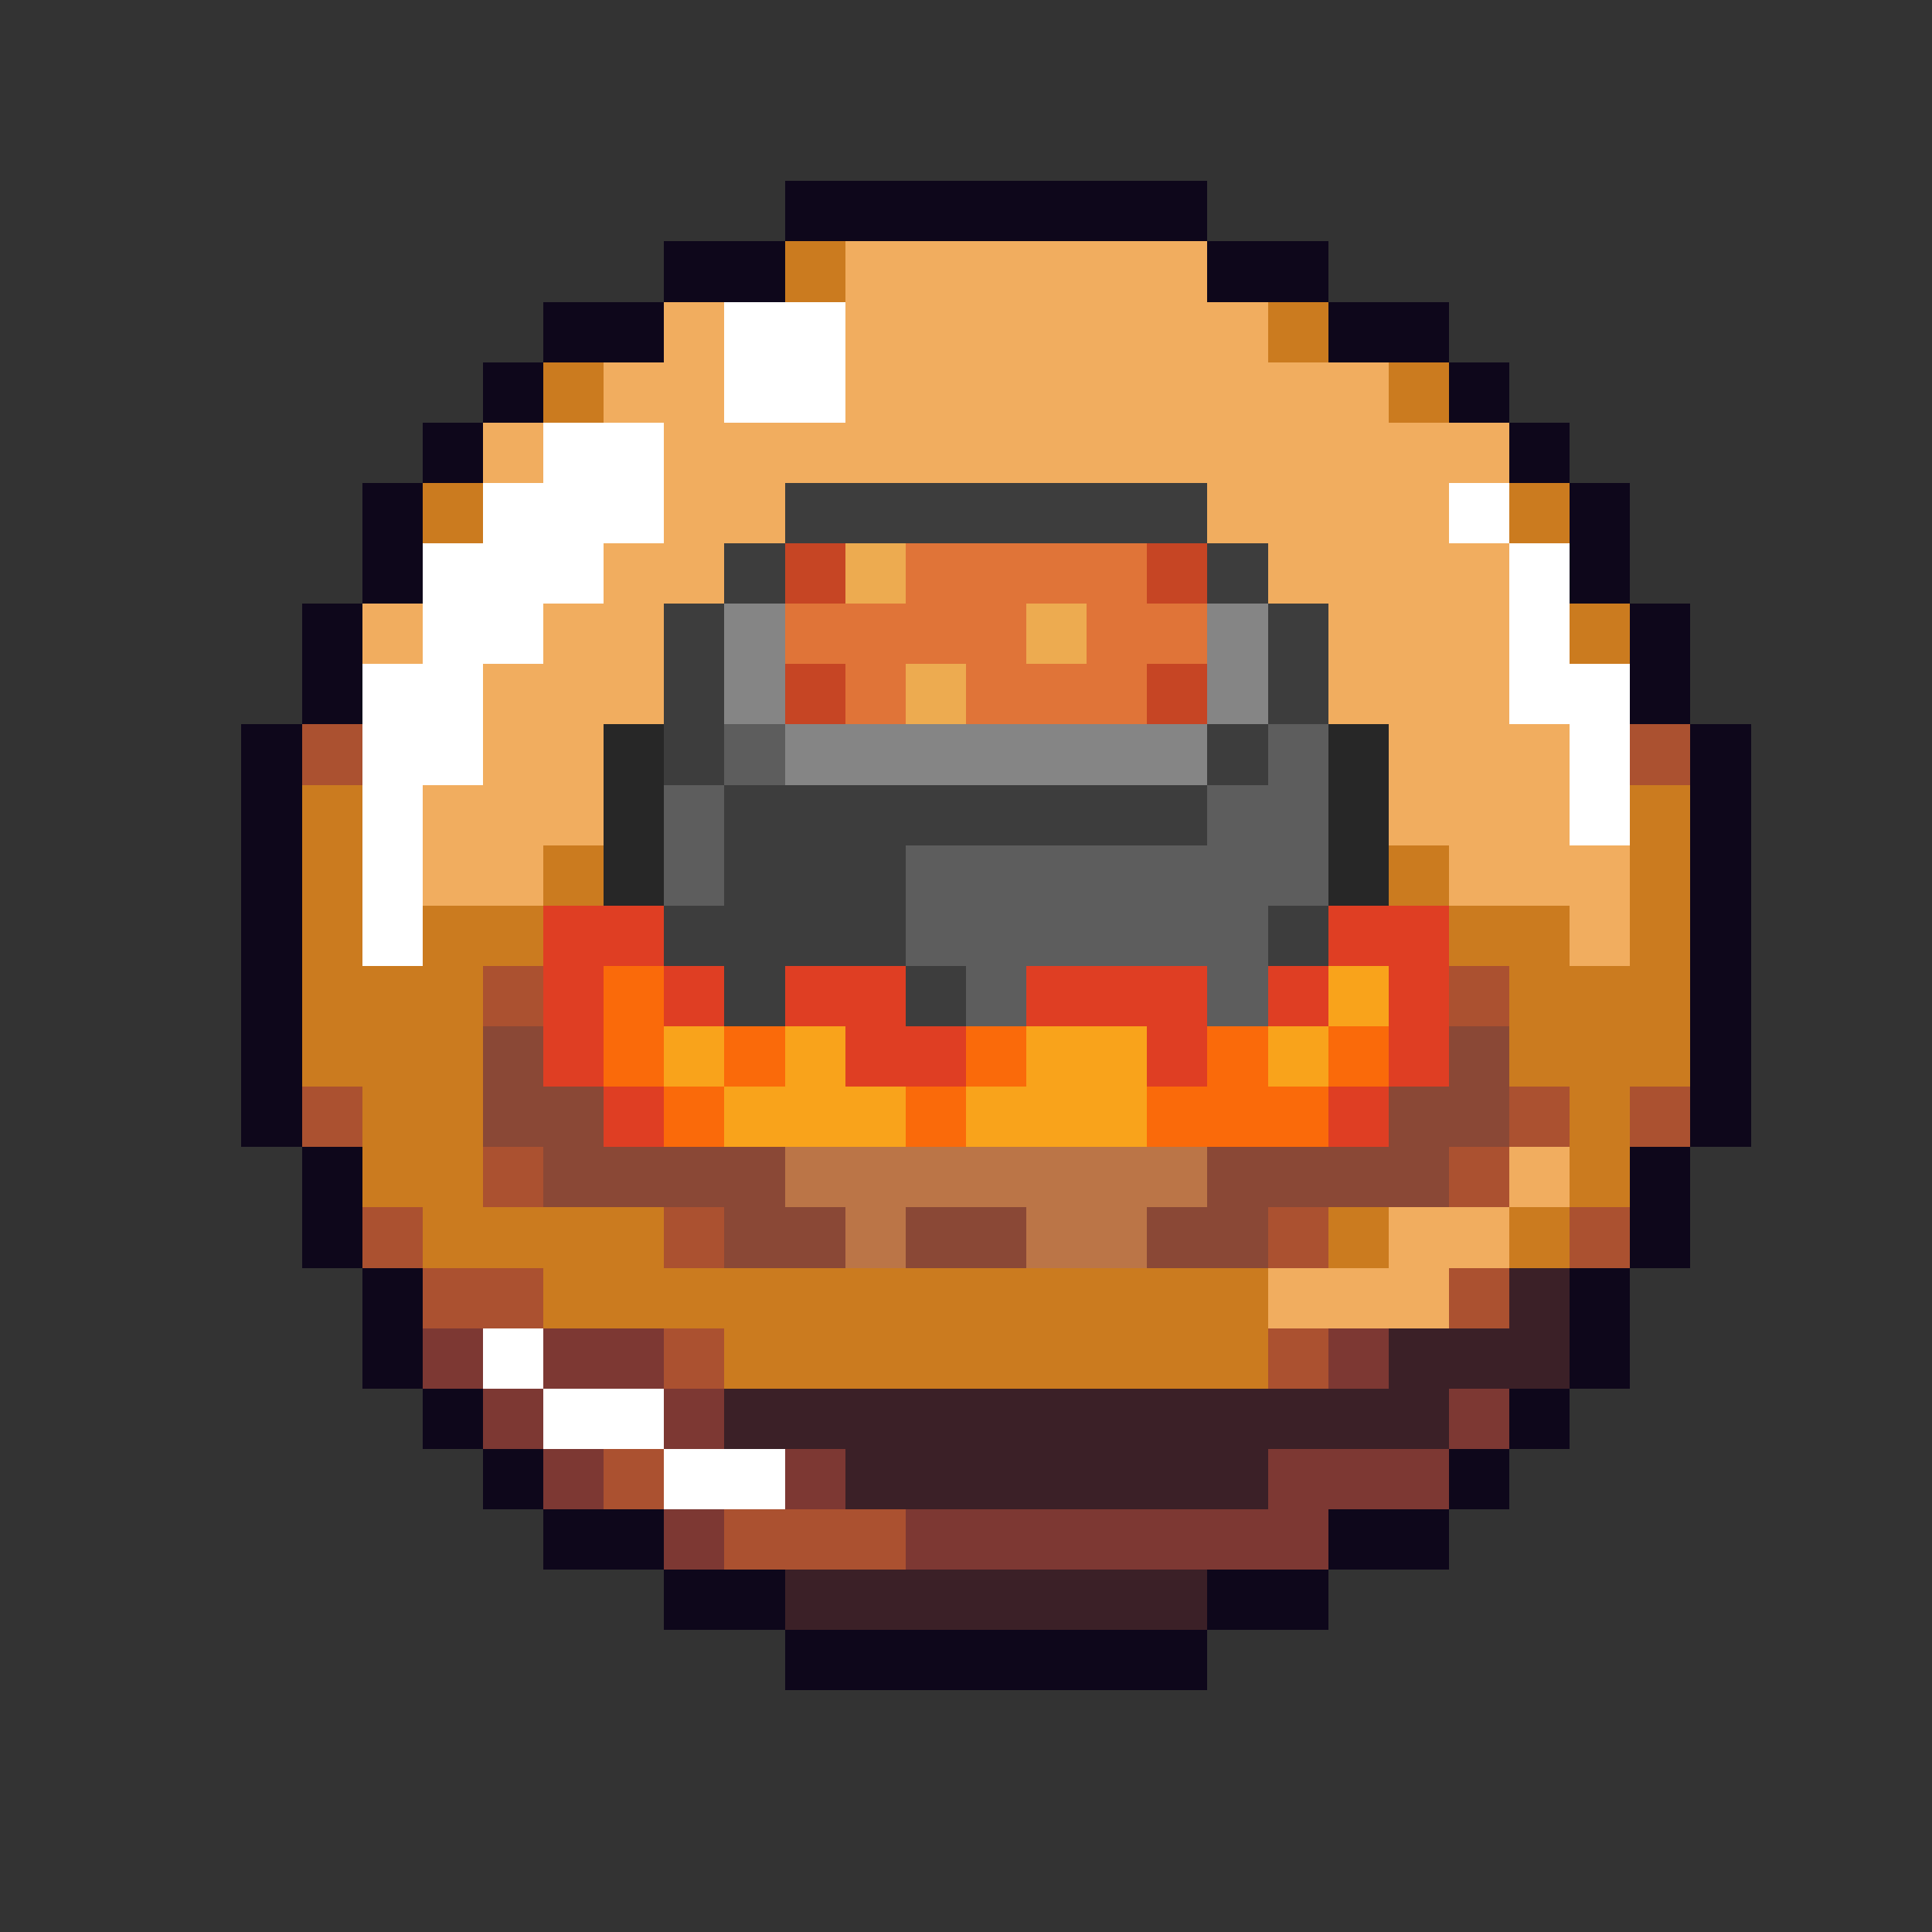
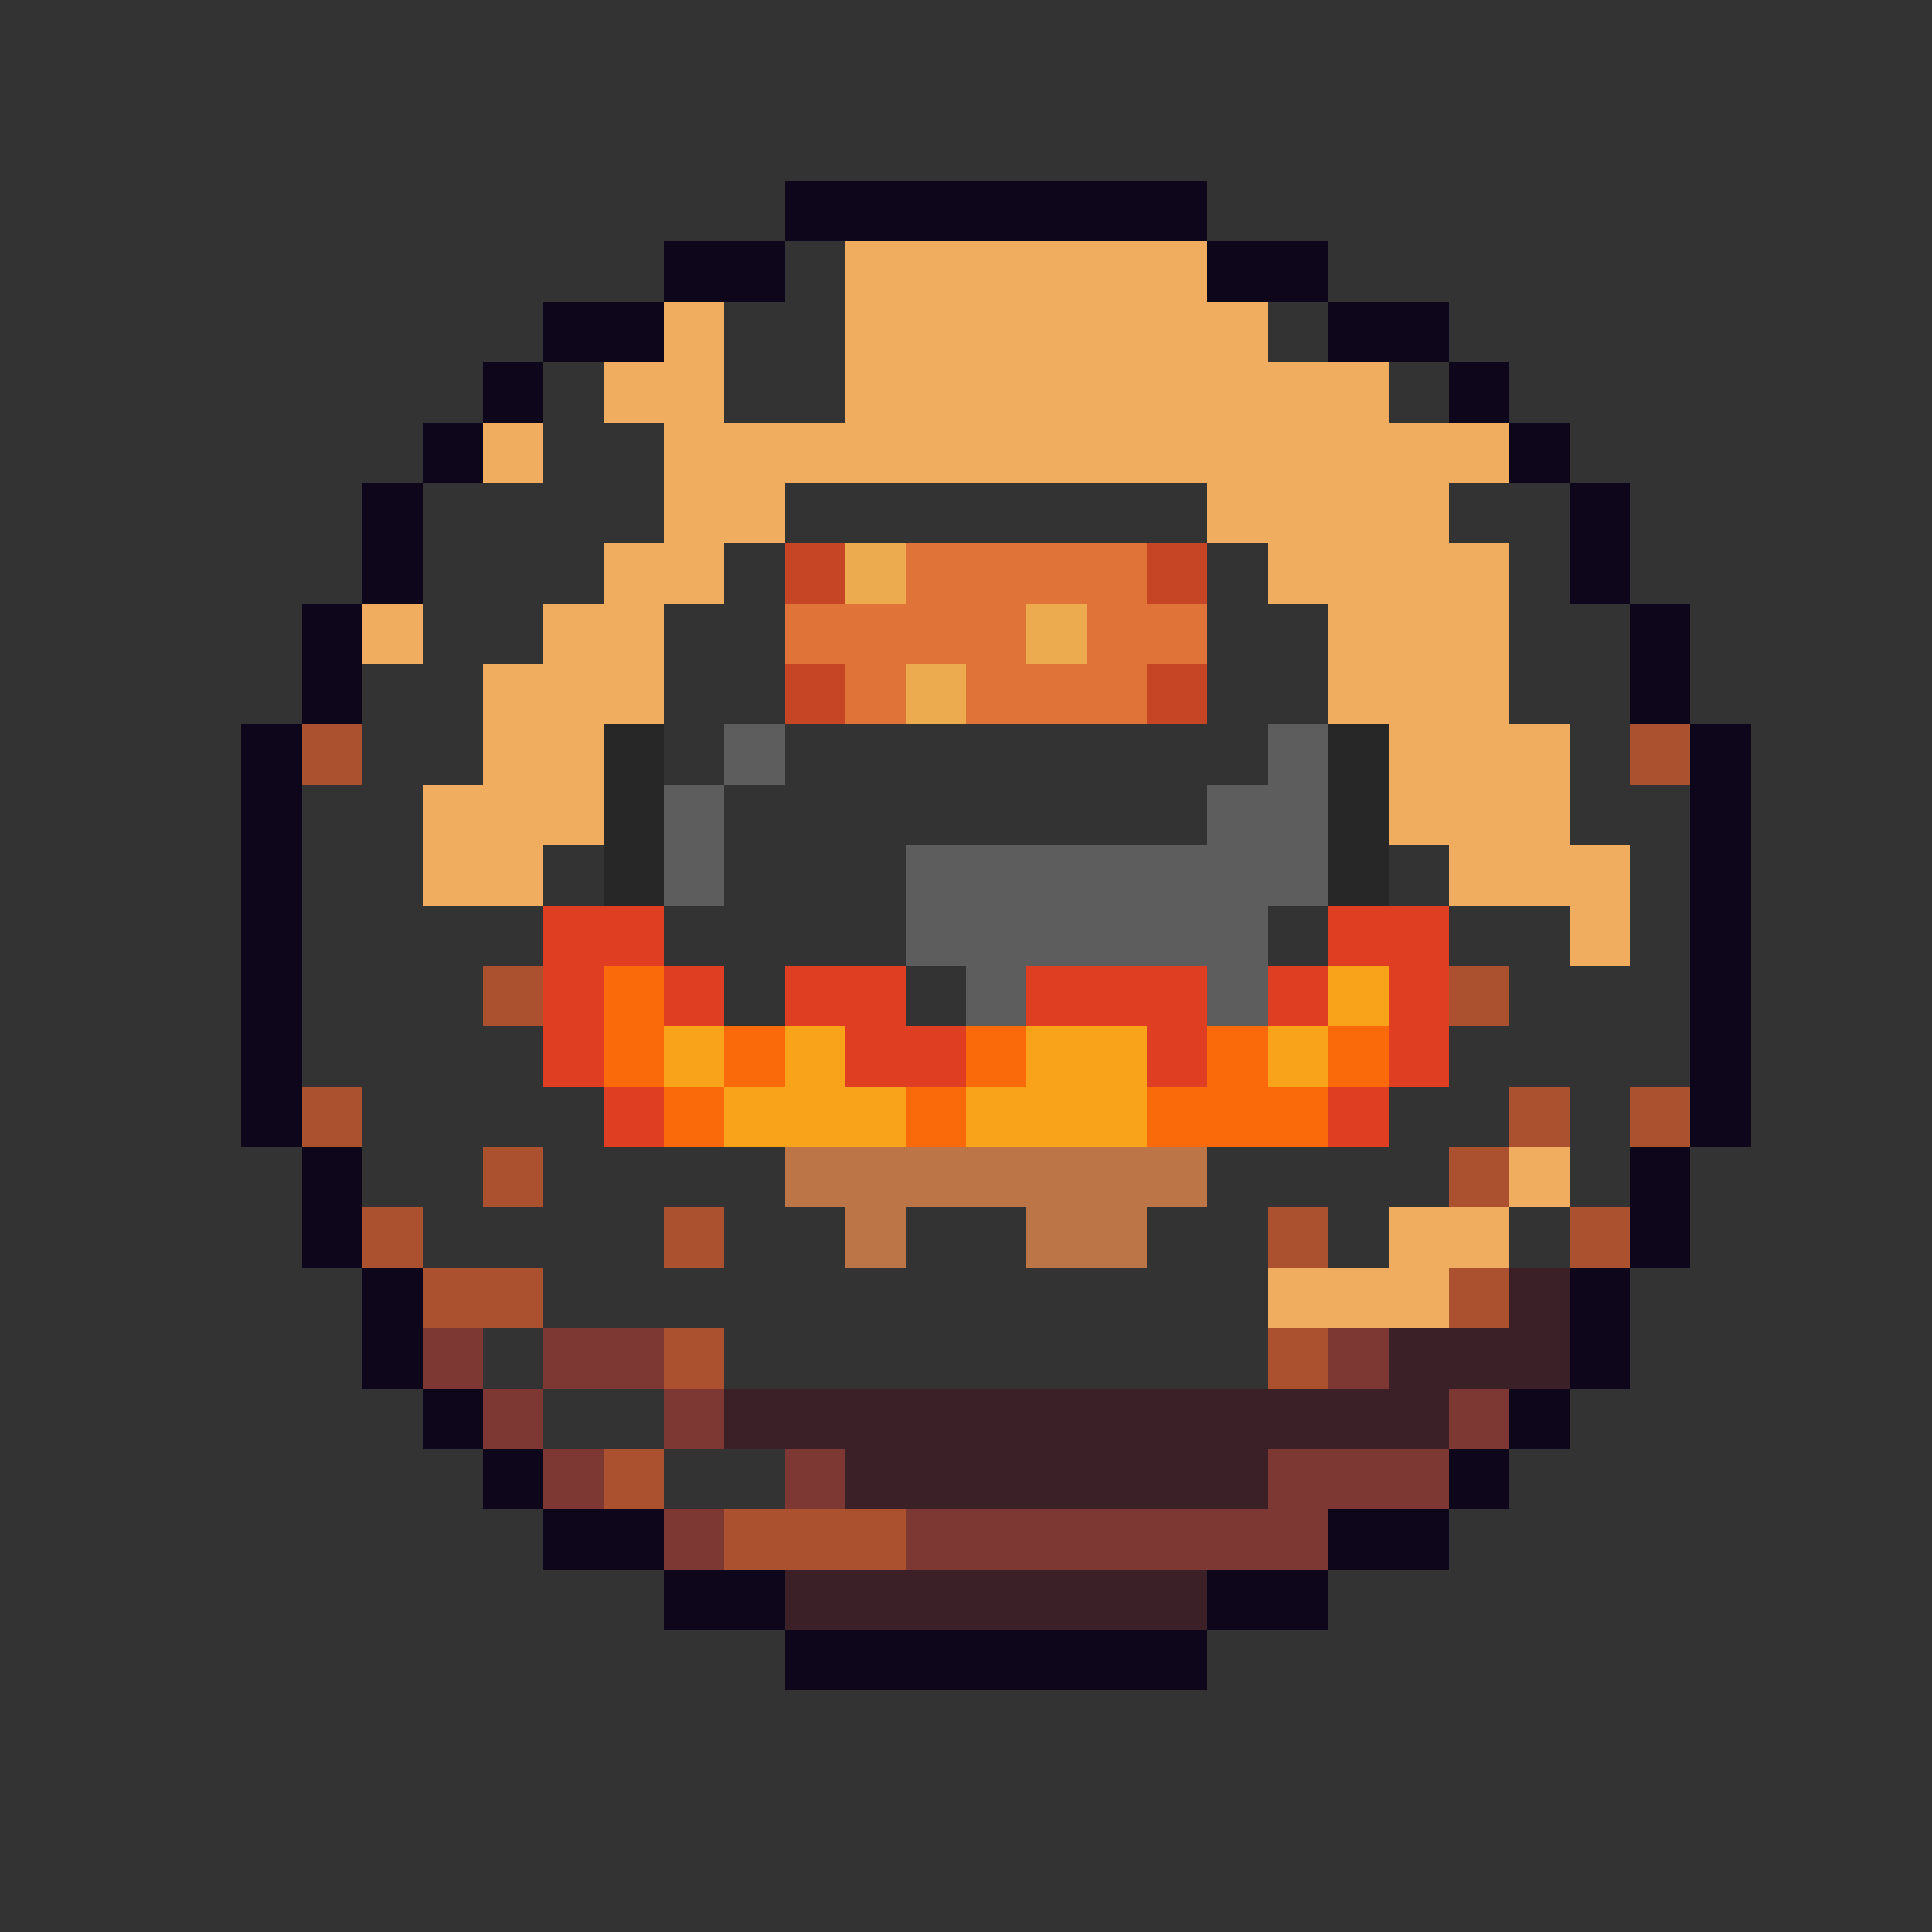
<svg xmlns="http://www.w3.org/2000/svg" viewBox="0 -0.5 32 32" shape-rendering="crispEdges">
  <rect x="0" y="-0.5" width="32" height="32" fill="#333333" stroke="none" />
  <path stroke="#0e071b" d="M13 3h7M11 4h2M20 4h2M9 5h2M22 5h2M8 6h1M24 6h1M7 7h1M25 7h1M6 8h1M26 8h1M6 9h1M26 9h1M5 10h1M27 10h1M5 11h1M27 11h1M4 12h1M28 12h1M4 13h1M28 13h1M4 14h1M28 14h1M4 15h1M28 15h1M4 16h1M28 16h1M4 17h1M28 17h1M4 18h1M28 18h1M5 19h1M27 19h1M5 20h1M27 20h1M6 21h1M26 21h1M6 22h1M26 22h1M7 23h1M25 23h1M8 24h1M24 24h1M9 25h2M22 25h2M11 26h2M20 26h2M13 27h7" />
-   <path stroke="#cb7b1f" d="M13 4h1M21 5h1M9 6h1M23 6h1M7 8h1M25 8h1M26 10h1M5 13h1M27 13h1M5 14h1M9 14h1M23 14h1M27 14h1M5 15h1M7 15h2M24 15h2M27 15h1M5 16h3M25 16h3M5 17h3M25 17h3M6 18h2M26 18h1M6 19h2M26 19h1M7 20h4M22 20h1M25 20h1M9 21h12M12 22h9" />
  <path stroke="#f1ad5f" d="M14 4h6M11 5h1M14 5h7M10 6h2M14 6h9M8 7h1M11 7h14M11 8h2M20 8h4M10 9h2M21 9h4M6 10h1M9 10h2M22 10h3M8 11h3M22 11h3M8 12h2M23 12h3M7 13h3M23 13h3M7 14h2M24 14h3M26 15h1M25 19h1M23 20h2M21 21h3" />
-   <path stroke="#ffffff" d="M12 5h2M12 6h2M9 7h2M8 8h3M24 8h1M7 9h3M25 9h1M7 10h2M25 10h1M6 11h2M25 11h2M6 12h2M26 12h1M6 13h1M26 13h1M6 14h1M6 15h1M8 22h1M9 23h2M11 24h2" />
-   <path stroke="#3d3d3d" d="M13 8h7M12 9h1M20 9h1M11 10h1M21 10h1M11 11h1M21 11h1M11 12h1M20 12h1M12 13h8M12 14h3M11 15h4M21 15h1M12 16h1M15 16h1" />
  <path stroke="#c64524" d="M13 9h1M19 9h1M13 11h1M19 11h1" />
  <path stroke="#edab50" d="M14 9h1M17 10h1M15 11h1" />
  <path stroke="#e07438" d="M15 9h4M13 10h4M18 10h2M14 11h1M16 11h3" />
-   <path stroke="#858585" d="M12 10h1M20 10h1M12 11h1M20 11h1M13 12h7" />
  <path stroke="#ab5130" d="M5 12h1M27 12h1M8 16h1M24 16h1M5 18h1M25 18h1M27 18h1M8 19h1M24 19h1M6 20h1M11 20h1M21 20h1M26 20h1M7 21h2M24 21h1M11 22h1M21 22h1M10 24h1M12 25h3" />
  <path stroke="#272727" d="M10 12h1M22 12h1M10 13h1M22 13h1M10 14h1M22 14h1" />
  <path stroke="#5d5d5d" d="M12 12h1M21 12h1M11 13h1M20 13h2M11 14h1M15 14h7M15 15h6M16 16h1M20 16h1" />
  <path stroke="#df3e23" d="M9 15h2M22 15h2M9 16h1M11 16h1M13 16h2M17 16h3M21 16h1M23 16h1M9 17h1M14 17h2M19 17h1M23 17h1M10 18h1M22 18h1" />
  <path stroke="#fa6a0a" d="M10 16h1M10 17h1M12 17h1M16 17h1M20 17h1M22 17h1M11 18h1M15 18h1M19 18h3" />
  <path stroke="#f9a31b" d="M22 16h1M11 17h1M13 17h1M17 17h2M21 17h1M12 18h3M16 18h3" />
-   <path stroke="#8a4836" d="M8 17h1M24 17h1M8 18h2M23 18h2M9 19h4M20 19h4M12 20h2M15 20h2M19 20h2" />
  <path stroke="#bb7547" d="M13 19h7M14 20h1M17 20h2" />
  <path stroke="#3b2027" d="M25 21h1M23 22h3M12 23h12M14 24h7M13 26h7" />
  <path stroke="#7d3833" d="M7 22h1M9 22h2M22 22h1M8 23h1M11 23h1M24 23h1M9 24h1M13 24h1M21 24h3M11 25h1M15 25h7" />
</svg>